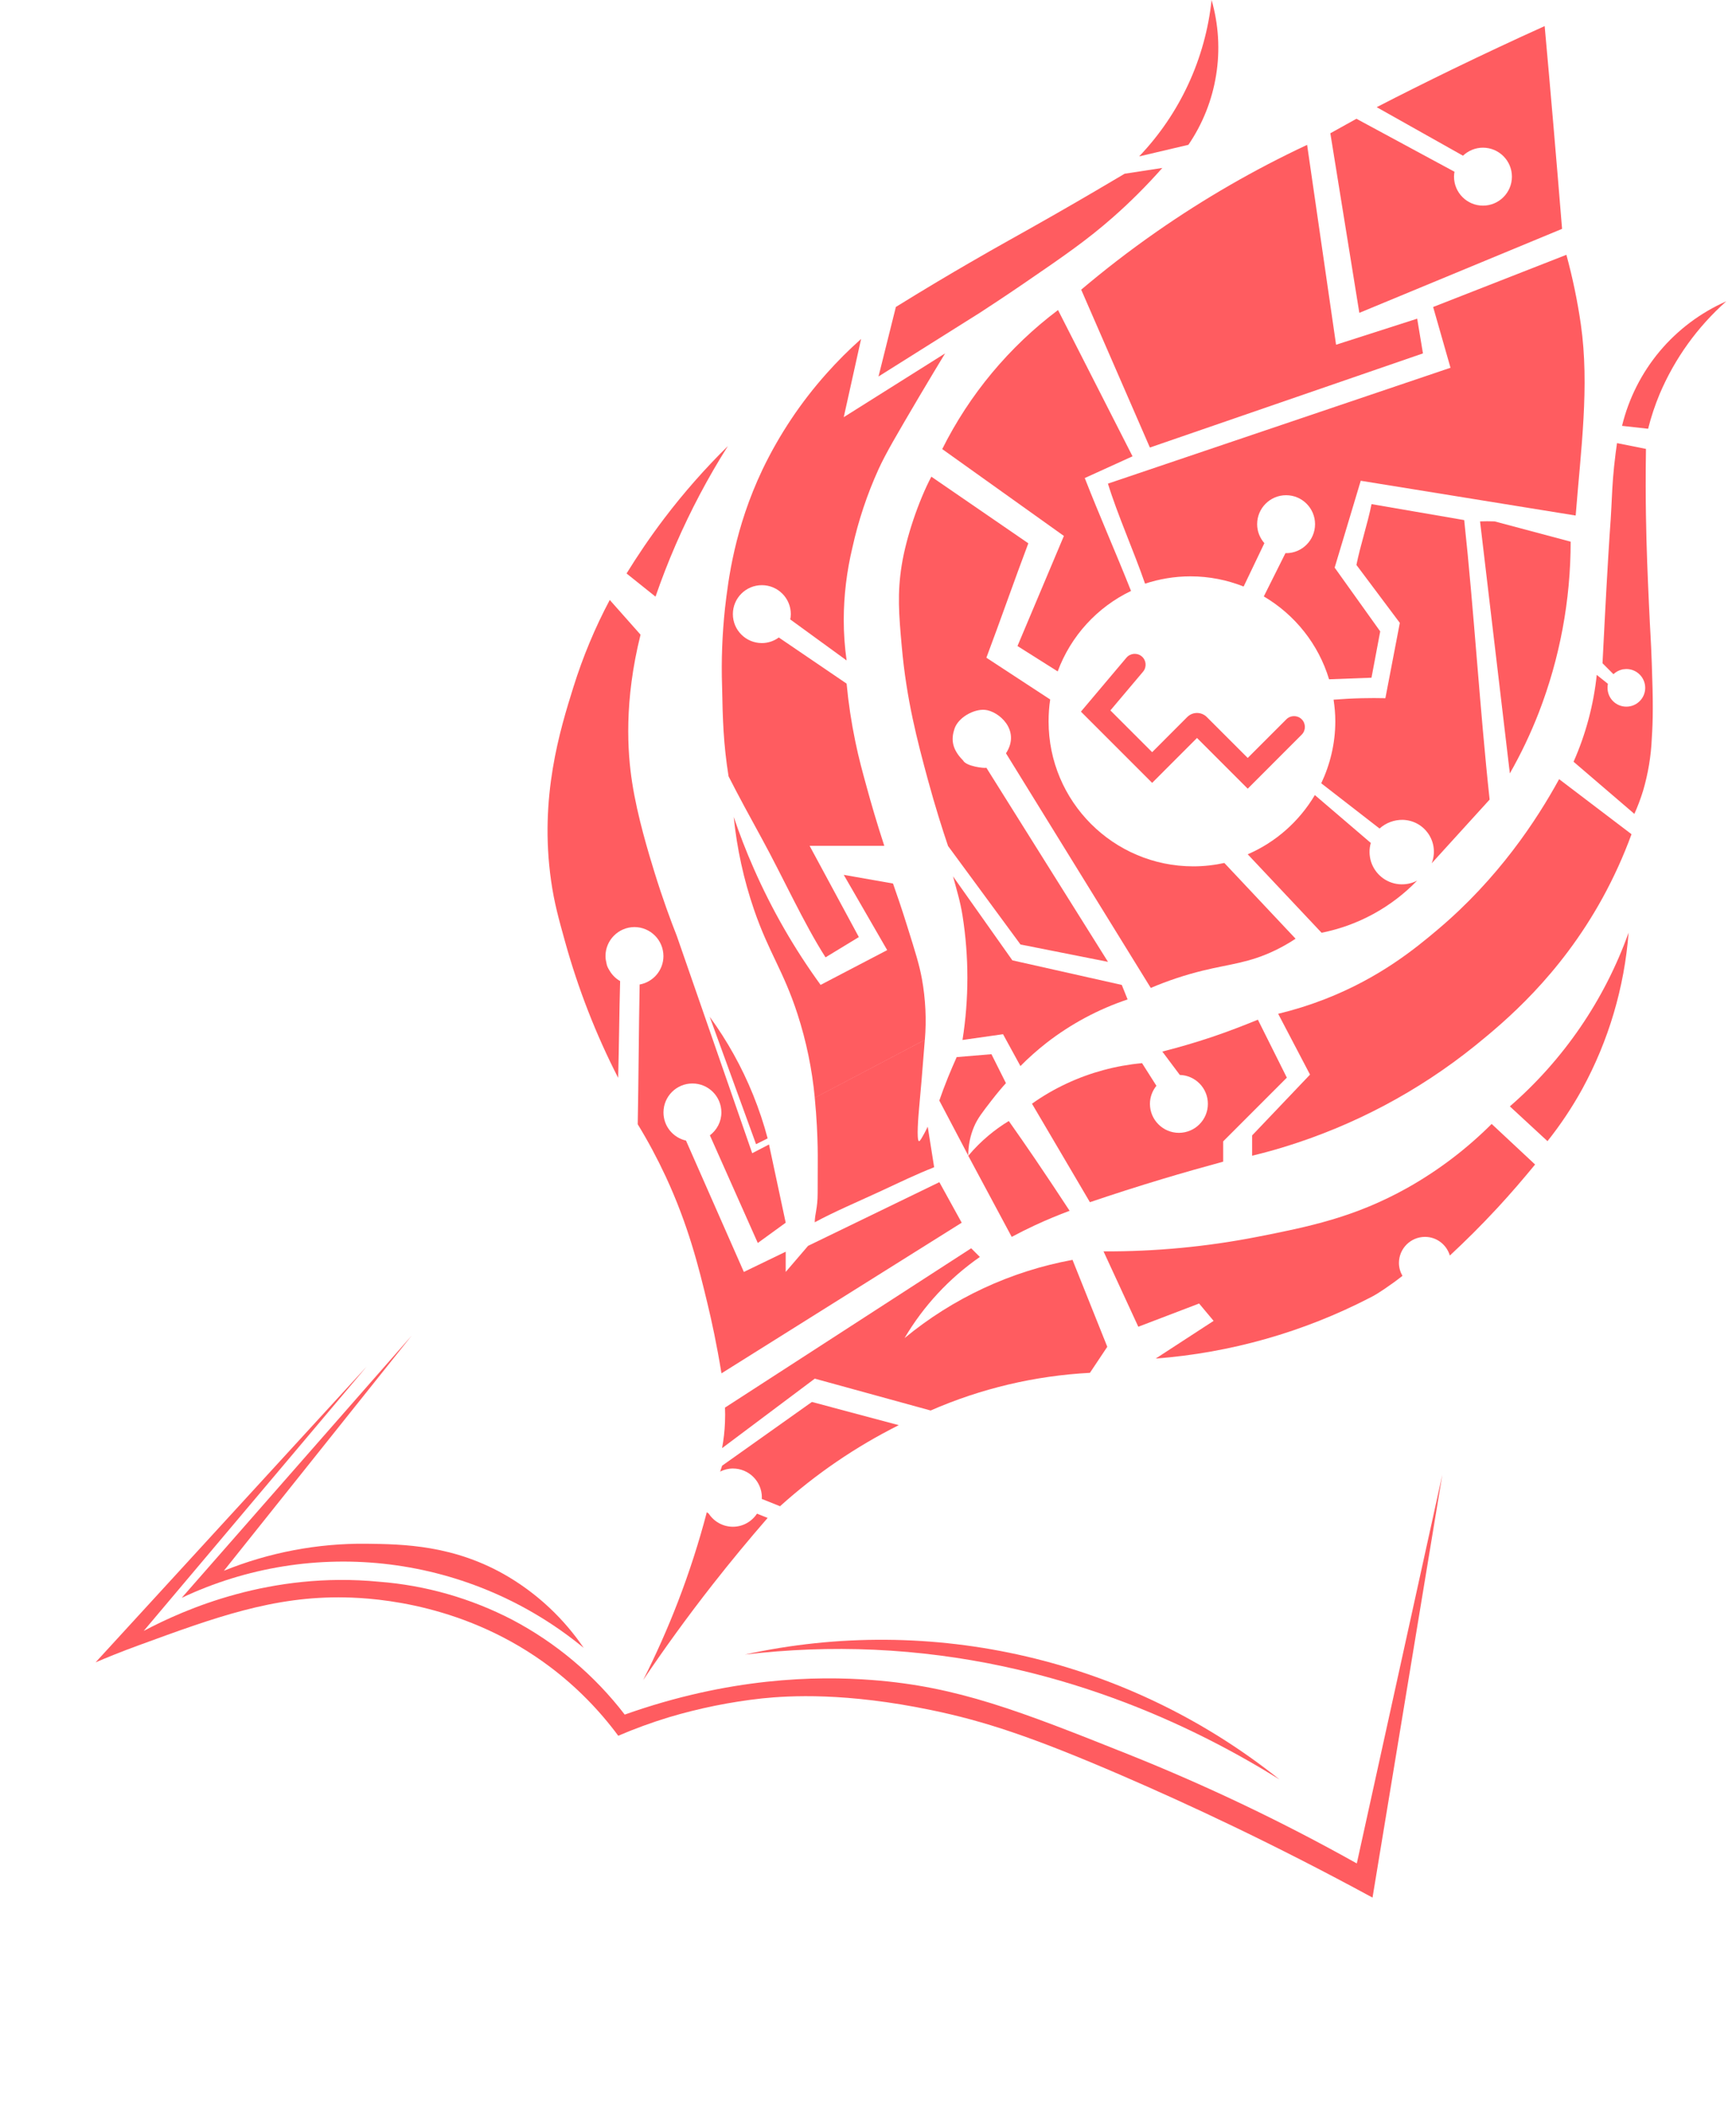
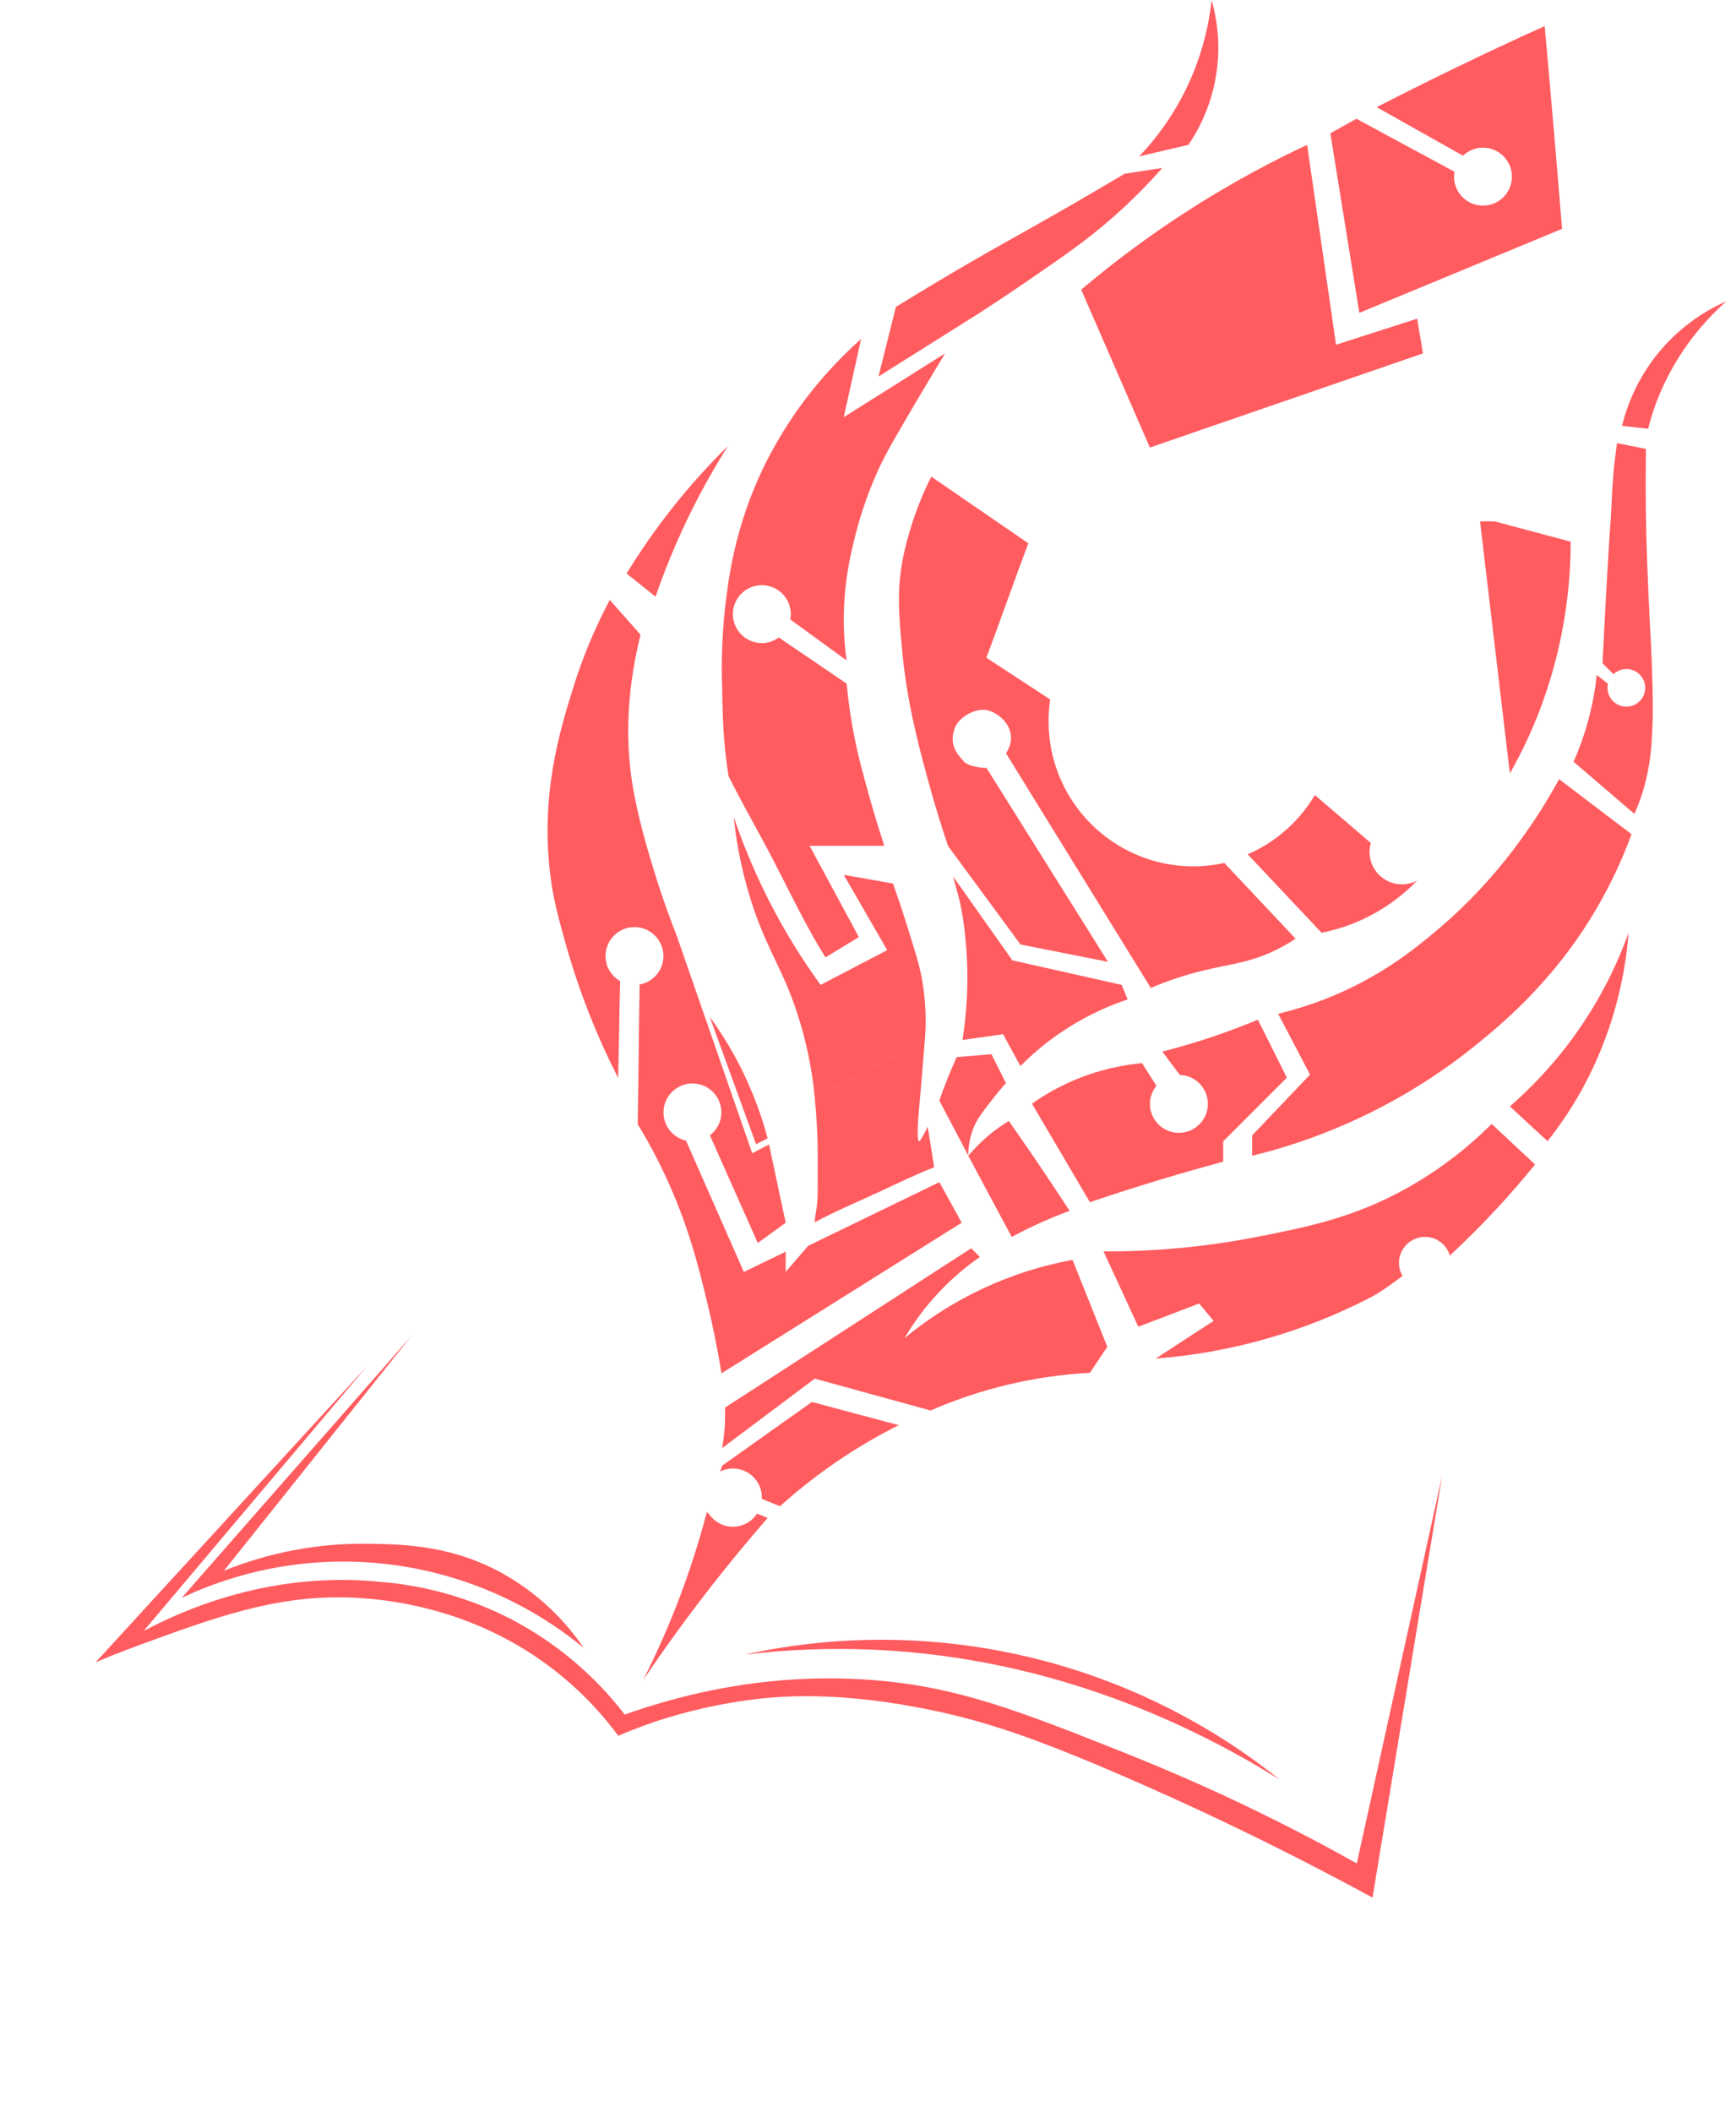
<svg xmlns="http://www.w3.org/2000/svg" width="37" height="45" viewBox="0 0 37 45" fill="none">
  <path d="M2.037 35.425C2.259 35.33 2.58 35.198 2.971 35.056C4.572 34.471 5.827 34.01 7.353 34.041C8.033 34.054 9.949 34.185 11.724 35.522C12.276 35.938 12.765 36.432 13.177 36.989C13.527 36.839 13.885 36.708 14.249 36.597C14.901 36.402 15.568 36.267 16.244 36.193C16.828 36.133 18.032 36.064 19.853 36.443C20.963 36.673 21.99 37.006 23.913 37.837C25.304 38.438 27.135 39.287 29.253 40.438L30.74 31.43L28.918 39.71C27.348 38.83 25.722 38.054 24.052 37.386C21.723 36.456 20.406 35.942 18.597 35.802C17.388 35.708 15.542 35.748 13.315 36.538C12.671 35.699 11.852 35.009 10.916 34.516C10.034 34.059 9.07 33.783 8.079 33.707C5.771 33.483 3.934 34.293 3.063 34.755L7.814 29.122L2.037 35.425Z" fill="#FF5C60" />
  <path d="M8.773 28.463L3.873 34.05C5.255 33.397 6.794 33.15 8.311 33.339C9.828 33.528 11.26 34.144 12.441 35.117C12.023 34.502 11.476 33.985 10.838 33.603C9.687 32.917 8.577 32.907 7.805 32.897C6.766 32.887 5.735 33.083 4.772 33.473L8.773 28.463Z" fill="#FF5C60" />
  <path d="M15.876 35.259C16.79 35.15 17.712 35.115 18.632 35.156C22.482 35.33 25.474 36.802 27.27 37.92C25.688 36.655 23.844 35.759 21.873 35.299C19.901 34.839 17.853 34.825 15.876 35.259Z" fill="#FF5C60" />
  <path d="M15.39 30.86C15.424 30.677 15.445 30.491 15.452 30.305C15.457 30.196 15.456 30.093 15.452 29.996L20.699 26.601L20.884 26.786C20.231 27.24 19.683 27.829 19.279 28.515C20.311 27.663 21.543 27.089 22.859 26.848L23.6 28.7L23.23 29.255C22.059 29.317 20.909 29.588 19.835 30.058L17.366 29.379L15.39 30.86Z" fill="#FF5C60" />
  <path d="M15.126 21.667C15.456 22.572 15.785 23.477 16.114 24.383L16.361 24.259C16.278 23.944 16.174 23.635 16.052 23.333C15.813 22.742 15.502 22.182 15.126 21.667Z" fill="#FF5C60" />
  <path d="M13.354 12.221L13.971 12.715C14.094 12.36 14.236 11.988 14.403 11.604C14.719 10.877 15.09 10.175 15.514 9.505C15.025 9.987 14.571 10.502 14.156 11.049C13.848 11.455 13.582 11.851 13.354 12.221Z" fill="#FF5C60" />
  <path d="M17.365 26.047C17.788 25.819 18.254 25.622 18.737 25.399C19.184 25.192 19.494 25.039 19.91 24.874L19.773 24.01C19.758 24.042 19.737 24.084 19.711 24.133C19.642 24.257 19.608 24.322 19.587 24.318C19.529 24.308 19.576 23.759 19.587 23.639C19.618 23.302 19.662 22.805 19.711 22.158L17.365 23.392C17.408 23.833 17.422 24.195 17.427 24.442C17.432 24.689 17.427 24.826 17.427 25.43C17.427 25.744 17.365 25.878 17.365 26.047Z" fill="#FF5C60" />
  <path d="M15.638 17.408C15.706 18.081 15.851 18.744 16.07 19.383C16.389 20.309 16.692 20.673 16.996 21.605C17.185 22.187 17.309 22.787 17.366 23.396L19.712 22.161C19.748 21.728 19.727 21.292 19.65 20.865C19.594 20.556 19.509 20.291 19.341 19.754C19.221 19.367 19.111 19.049 19.033 18.828L17.983 18.643L18.909 20.247L17.49 20.988C16.93 20.218 16.454 19.39 16.07 18.519C15.9 18.135 15.758 17.763 15.638 17.408Z" fill="#FF5C60" />
  <path d="M21.501 23.889C21.349 23.98 21.205 24.084 21.069 24.198C20.913 24.329 20.768 24.473 20.637 24.63L21.563 26.358C21.718 26.275 21.883 26.192 22.057 26.111C22.315 25.991 22.562 25.89 22.797 25.802C22.558 25.436 22.311 25.066 22.057 24.691C21.872 24.419 21.686 24.152 21.501 23.889Z" fill="#FF5C60" />
  <path d="M26.687 24.628V24.196L27.921 22.9L27.242 21.604C27.578 21.523 27.908 21.42 28.23 21.295C29.41 20.837 30.175 20.204 30.637 19.814C31.934 18.722 32.752 17.477 33.23 16.604L34.773 17.777C34.602 18.244 34.396 18.698 34.156 19.135C33.237 20.806 32.064 21.777 31.44 22.283C30.232 23.256 28.849 23.989 27.366 24.443C27.089 24.528 26.854 24.588 26.687 24.628Z" fill="#FF5C60" />
  <path d="M32.18 23.577L32.982 24.318C33.26 23.969 33.508 23.597 33.723 23.207C34.285 22.178 34.621 21.042 34.711 19.874C34.199 21.305 33.328 22.581 32.18 23.577Z" fill="#FF5C60" />
  <path d="M34.571 9.075L35.127 9.137C35.19 8.884 35.273 8.636 35.373 8.396C35.694 7.64 36.179 6.965 36.793 6.421C36.244 6.663 35.758 7.028 35.372 7.488C34.987 7.949 34.713 8.491 34.571 9.075Z" fill="#FF5C60" />
  <path d="M20.312 18.675C20.389 18.959 20.468 19.217 20.514 19.508C20.653 20.387 20.653 21.283 20.514 22.162L21.378 22.039L21.749 22.718C21.923 22.541 22.109 22.377 22.304 22.224C22.824 21.82 23.409 21.507 24.033 21.298L23.909 20.989L21.577 20.465L20.312 18.675Z" fill="#FF5C60" />
  <path d="M19.094 6.541L18.724 8.023L20.884 6.665C21.098 6.526 21.421 6.314 21.81 6.048C22.687 5.448 23.172 5.113 23.723 4.628C24.095 4.301 24.445 3.95 24.773 3.579L23.97 3.702C23.643 3.896 23.129 4.2 22.489 4.566C21.677 5.03 21.331 5.212 20.637 5.616C20.273 5.827 19.74 6.141 19.094 6.541Z" fill="#FF5C60" />
  <path d="M23.044 6.173C23.525 5.766 24.059 5.35 24.649 4.939C25.665 4.231 26.738 3.612 27.859 3.087C28.065 4.507 28.271 5.926 28.476 7.346L30.205 6.791C30.246 7.037 30.287 7.284 30.328 7.531L24.508 9.537L23.044 6.173Z" fill="#FF5C60" />
  <path d="M31.545 11.111L32.18 16.481C32.417 16.065 32.623 15.632 32.797 15.185C33.246 14.024 33.476 12.789 33.476 11.543L31.854 11.111C31.684 11.107 31.705 11.107 31.545 11.111Z" fill="#FF5C60" />
  <path d="M24.279 3.333L25.329 3.086C25.633 2.64 25.835 2.132 25.92 1.598C26.006 1.065 25.972 0.519 25.823 0C25.69 1.251 25.148 2.423 24.279 3.333Z" fill="#FF5C60" />
  <path d="M20.02 23.453L20.637 24.625C20.636 24.413 20.678 24.203 20.761 24.008C20.837 23.831 20.936 23.706 21.131 23.453C21.255 23.293 21.362 23.167 21.44 23.082L21.131 22.465L20.39 22.527C20.329 22.664 20.267 22.808 20.205 22.959C20.136 23.129 20.075 23.294 20.02 23.453Z" fill="#FF5C60" />
-   <path d="M31.207 11.083C31.412 12.976 31.543 15.146 31.749 17.039L30.514 18.397C30.554 18.296 30.569 18.186 30.557 18.077C30.546 17.968 30.507 17.864 30.447 17.773C30.386 17.683 30.305 17.607 30.21 17.555C30.114 17.502 30.006 17.474 29.897 17.471C29.715 17.469 29.538 17.534 29.403 17.656L28.16 16.692C28.349 16.292 28.459 15.846 28.46 15.374C28.46 15.216 28.446 15.061 28.423 14.91C28.626 14.894 28.829 14.883 29.033 14.879C29.202 14.875 29.367 14.875 29.527 14.879C29.63 14.344 29.733 13.809 29.835 13.274L28.91 12.039C28.992 11.627 29.15 11.154 29.232 10.743L31.207 11.083Z" fill="#FF5C60" />
  <path d="M29.216 17.963C29.179 18.093 29.181 18.232 29.221 18.362C29.262 18.491 29.34 18.605 29.445 18.691C29.55 18.776 29.678 18.829 29.813 18.842C29.948 18.855 30.084 18.829 30.204 18.766C29.654 19.335 28.943 19.723 28.167 19.877L26.593 18.205C27.194 17.946 27.693 17.5 28.024 16.943L29.216 17.963Z" fill="#FF5C60" />
  <path d="M21.917 11.578C21.629 12.339 21.31 13.255 21.023 14.016L22.383 14.906C22.36 15.059 22.349 15.216 22.349 15.375C22.349 17.079 23.73 18.462 25.435 18.462C25.661 18.462 25.882 18.436 26.095 18.39L27.613 20.004C27.475 20.096 27.331 20.178 27.182 20.25C26.622 20.521 26.22 20.541 25.639 20.683C25.259 20.776 24.887 20.899 24.527 21.053L21.441 16.053C21.763 15.559 21.281 15.151 20.991 15.127C20.753 15.107 20.424 15.29 20.344 15.528C20.27 15.747 20.282 15.96 20.528 16.207C20.59 16.331 20.985 16.377 21.023 16.361L23.615 20.497L21.75 20.127L20.206 18.028C20.091 17.688 19.935 17.201 19.774 16.608C19.554 15.794 19.319 14.91 19.219 13.77C19.157 13.082 19.123 12.642 19.219 12.041C19.312 11.459 19.575 10.68 19.85 10.158L21.917 11.578Z" fill="#FF5C60" />
-   <path d="M24.138 9.724L23.12 10.187C23.429 10.979 23.791 11.798 24.106 12.593C23.386 12.938 22.822 13.553 22.543 14.308L21.686 13.767C22.015 12.985 22.345 12.203 22.675 11.421L20.082 9.57C20.664 8.404 21.509 7.39 22.55 6.607L24.138 9.724Z" fill="#FF5C60" />
  <path d="M13.652 13.525C13.299 14.94 13.372 16.025 13.473 16.674C13.586 17.408 13.83 18.201 13.949 18.588C14.122 19.148 14.293 19.611 14.425 19.945L16.032 24.575L16.39 24.389L16.746 26.056L16.151 26.488L15.13 24.194C15.278 24.081 15.375 23.906 15.375 23.706C15.375 23.365 15.099 23.089 14.758 23.089C14.417 23.089 14.141 23.365 14.141 23.706C14.141 24 14.346 24.244 14.621 24.306L15.854 27.105L16.746 26.674V27.105L17.223 26.549L20.021 25.192L20.497 26.056L15.377 29.266C15.277 28.649 15.166 28.142 15.08 27.785C14.893 27.006 14.672 26.112 14.187 25.068C14.009 24.686 13.811 24.316 13.592 23.958C13.611 22.976 13.614 21.964 13.633 20.98C13.921 20.928 14.14 20.677 14.14 20.374C14.139 20.033 13.863 19.757 13.523 19.756C13.182 19.757 12.906 20.033 12.905 20.374C12.905 20.424 12.913 20.474 12.925 20.521C12.934 20.583 12.956 20.626 12.993 20.686C13.048 20.778 13.124 20.854 13.217 20.907C13.198 21.576 13.194 22.302 13.175 22.969C12.702 22.046 12.323 21.074 12.044 20.069C11.905 19.57 11.813 19.239 11.746 18.772C11.49 16.982 11.94 15.542 12.223 14.636C12.424 13.995 12.682 13.375 12.996 12.785L13.652 13.525Z" fill="#FF5C60" />
  <path d="M15.105 32.255C15.215 32.423 15.405 32.535 15.621 32.535C15.836 32.535 16.024 32.423 16.134 32.256L16.361 32.347C15.975 32.791 15.582 33.264 15.188 33.767C14.641 34.465 14.149 35.148 13.707 35.804C13.981 35.262 14.229 34.705 14.448 34.137C14.689 33.511 14.895 32.873 15.065 32.224C15.077 32.236 15.092 32.245 15.105 32.255Z" fill="#FF5C60" />
  <path d="M19.156 30.37C18.238 30.83 17.387 31.411 16.625 32.098L16.234 31.941C16.234 31.931 16.238 31.921 16.238 31.911C16.238 31.57 15.961 31.294 15.62 31.294C15.523 31.294 15.431 31.319 15.349 31.359L15.391 31.234L17.304 29.876L19.156 30.37Z" fill="#FF5C60" />
  <path d="M17.983 8.89L20.143 7.531C20.013 7.745 19.82 8.065 19.588 8.457C19.116 9.259 18.88 9.658 18.724 10C18.481 10.535 18.295 11.094 18.168 11.667C18.047 12.172 17.984 12.69 17.983 13.21C17.983 13.499 18.004 13.788 18.044 14.074L16.843 13.2C16.85 13.164 16.855 13.126 16.855 13.087C16.855 12.746 16.578 12.47 16.238 12.47C15.897 12.47 15.62 12.746 15.62 13.087C15.62 13.428 15.897 13.704 16.238 13.704C16.373 13.704 16.497 13.659 16.599 13.585L18.044 14.568C18.083 14.983 18.145 15.395 18.23 15.803C18.304 16.161 18.377 16.428 18.477 16.79C18.566 17.117 18.688 17.537 18.847 18.024H17.255L18.305 19.969L17.595 20.401C17.139 19.692 16.683 18.684 16.237 17.87C16.019 17.473 15.722 16.928 15.528 16.543C15.418 15.849 15.403 15.333 15.39 14.63C15.371 14.074 15.393 13.516 15.452 12.963C15.523 12.346 15.656 11.257 16.254 10C16.61 9.261 17.067 8.575 17.613 7.963C17.845 7.702 18.092 7.455 18.353 7.223L17.983 8.89Z" fill="#FF5C60" />
  <path d="M27.427 22.965L26.07 24.323V24.755C25.646 24.87 25.213 24.993 24.773 25.125C24.241 25.285 23.727 25.45 23.23 25.619L21.995 23.52C22.228 23.354 22.476 23.21 22.736 23.089C23.242 22.853 23.785 22.707 24.341 22.656L24.647 23.138C24.562 23.244 24.509 23.377 24.509 23.523C24.509 23.864 24.786 24.141 25.127 24.141C25.468 24.14 25.744 23.864 25.744 23.523C25.744 23.189 25.478 22.917 25.146 22.907L24.773 22.409C25.104 22.325 25.455 22.224 25.823 22.101C26.176 21.982 26.506 21.854 26.81 21.73L27.427 22.965Z" fill="#FF5C60" />
  <path d="M33.107 2.654C33.171 3.398 33.233 4.14 33.293 4.877L28.972 6.667C28.766 5.391 28.56 4.115 28.354 2.84L28.91 2.531L31 3.66C30.994 3.694 30.99 3.729 30.99 3.765C30.99 4.105 31.267 4.382 31.607 4.382C31.948 4.382 32.224 4.105 32.224 3.765C32.224 3.424 31.948 3.148 31.607 3.147C31.442 3.147 31.292 3.213 31.181 3.318L29.342 2.284C29.863 2.015 30.399 1.748 30.947 1.481C31.616 1.157 32.274 0.848 32.922 0.556C32.985 1.252 33.047 1.952 33.107 2.654Z" fill="#FF5C60" />
-   <path d="M33.385 5.43C33.518 5.917 33.621 6.412 33.693 6.912C33.881 8.223 33.693 9.588 33.583 10.986L29.002 10.245L28.446 12.096L29.417 13.455L29.231 14.442L28.327 14.476C28.101 13.726 27.597 13.099 26.936 12.71C27.089 12.402 27.244 12.095 27.397 11.788C27.398 11.787 27.399 11.786 27.4 11.786C27.404 11.786 27.407 11.788 27.411 11.788C27.752 11.788 28.028 11.511 28.028 11.17C28.028 10.83 27.752 10.553 27.411 10.553C27.07 10.553 26.794 10.83 26.794 11.17C26.794 11.326 26.853 11.466 26.948 11.575L26.506 12.499C26.155 12.36 25.773 12.282 25.373 12.282C25.035 12.282 24.71 12.338 24.405 12.438C24.168 11.752 23.813 10.957 23.614 10.306L30.915 7.837L30.545 6.542L33.385 5.43Z" fill="#FF5C60" />
-   <path d="M35.081 9.566C35.072 10.147 35.075 10.632 35.081 10.986C35.092 11.701 35.118 12.287 35.143 12.838C35.174 13.538 35.185 13.572 35.205 14.134C35.236 14.976 35.231 15.351 35.205 15.739C35.189 16.115 35.126 16.489 35.02 16.85C34.968 17.019 34.906 17.184 34.834 17.344L33.538 16.233C33.798 15.646 33.965 15.021 34.032 14.382L34.27 14.572C34.264 14.6 34.262 14.628 34.262 14.658C34.262 14.88 34.441 15.059 34.663 15.059C34.885 15.059 35.065 14.879 35.065 14.658C35.064 14.436 34.885 14.257 34.663 14.257C34.659 14.257 34.655 14.257 34.65 14.258H34.649C34.638 14.258 34.627 14.26 34.615 14.261C34.603 14.263 34.591 14.263 34.579 14.265C34.577 14.266 34.575 14.267 34.573 14.267C34.502 14.284 34.439 14.319 34.388 14.367L34.155 14.134C34.181 13.615 34.224 12.752 34.278 11.85C34.324 11.091 34.323 11.212 34.341 10.863C34.358 10.537 34.365 10.295 34.402 9.937C34.424 9.728 34.447 9.557 34.464 9.443L35.081 9.566Z" fill="#FF5C60" />
+   <path d="M35.081 9.566C35.072 10.147 35.075 10.632 35.081 10.986C35.092 11.701 35.118 12.287 35.143 12.838C35.174 13.538 35.185 13.572 35.205 14.134C35.236 14.976 35.231 15.351 35.205 15.739C35.189 16.115 35.126 16.489 35.02 16.85C34.968 17.019 34.906 17.184 34.834 17.344L33.538 16.233C33.798 15.646 33.965 15.021 34.032 14.382L34.27 14.572C34.264 14.6 34.262 14.628 34.262 14.658C34.262 14.88 34.441 15.059 34.663 15.059C34.885 15.059 35.065 14.879 35.065 14.658C35.064 14.436 34.885 14.257 34.663 14.257C34.659 14.257 34.655 14.257 34.65 14.258C34.638 14.258 34.627 14.26 34.615 14.261C34.603 14.263 34.591 14.263 34.579 14.265C34.577 14.266 34.575 14.267 34.573 14.267C34.502 14.284 34.439 14.319 34.388 14.367L34.155 14.134C34.181 13.615 34.224 12.752 34.278 11.85C34.324 11.091 34.323 11.212 34.341 10.863C34.358 10.537 34.365 10.295 34.402 9.937C34.424 9.728 34.447 9.557 34.464 9.443L35.081 9.566Z" fill="#FF5C60" />
  <path d="M32.718 24.816C32.471 25.116 32.207 25.426 31.915 25.741C31.57 26.114 31.229 26.451 30.901 26.756C30.833 26.526 30.623 26.358 30.372 26.358C30.065 26.358 29.817 26.607 29.816 26.913C29.816 27.014 29.845 27.108 29.891 27.189C29.844 27.226 29.789 27.268 29.724 27.316C29.384 27.562 29.261 27.623 29.199 27.654C27.779 28.388 26.226 28.829 24.632 28.951L25.866 28.148L25.557 27.778L24.261 28.273L23.52 26.667C24.618 26.672 25.714 26.569 26.792 26.358C27.894 26.142 28.878 25.941 30.002 25.31C30.657 24.941 31.26 24.483 31.792 23.951L32.718 24.816Z" fill="#FF5C60" />
-   <path fill-rule="evenodd" clip-rule="evenodd" d="M24.335 13.988C24.432 14.07 24.445 14.216 24.362 14.314L23.666 15.139L24.556 16.029L25.305 15.279C25.42 15.165 25.605 15.165 25.72 15.279L26.593 16.152L27.417 15.328C27.507 15.238 27.654 15.238 27.744 15.328C27.834 15.418 27.834 15.565 27.744 15.655L26.593 16.807L25.512 15.726L24.556 16.683L23.038 15.165L24.008 14.015C24.091 13.918 24.237 13.905 24.335 13.988Z" fill="#FF5C60" />
</svg>